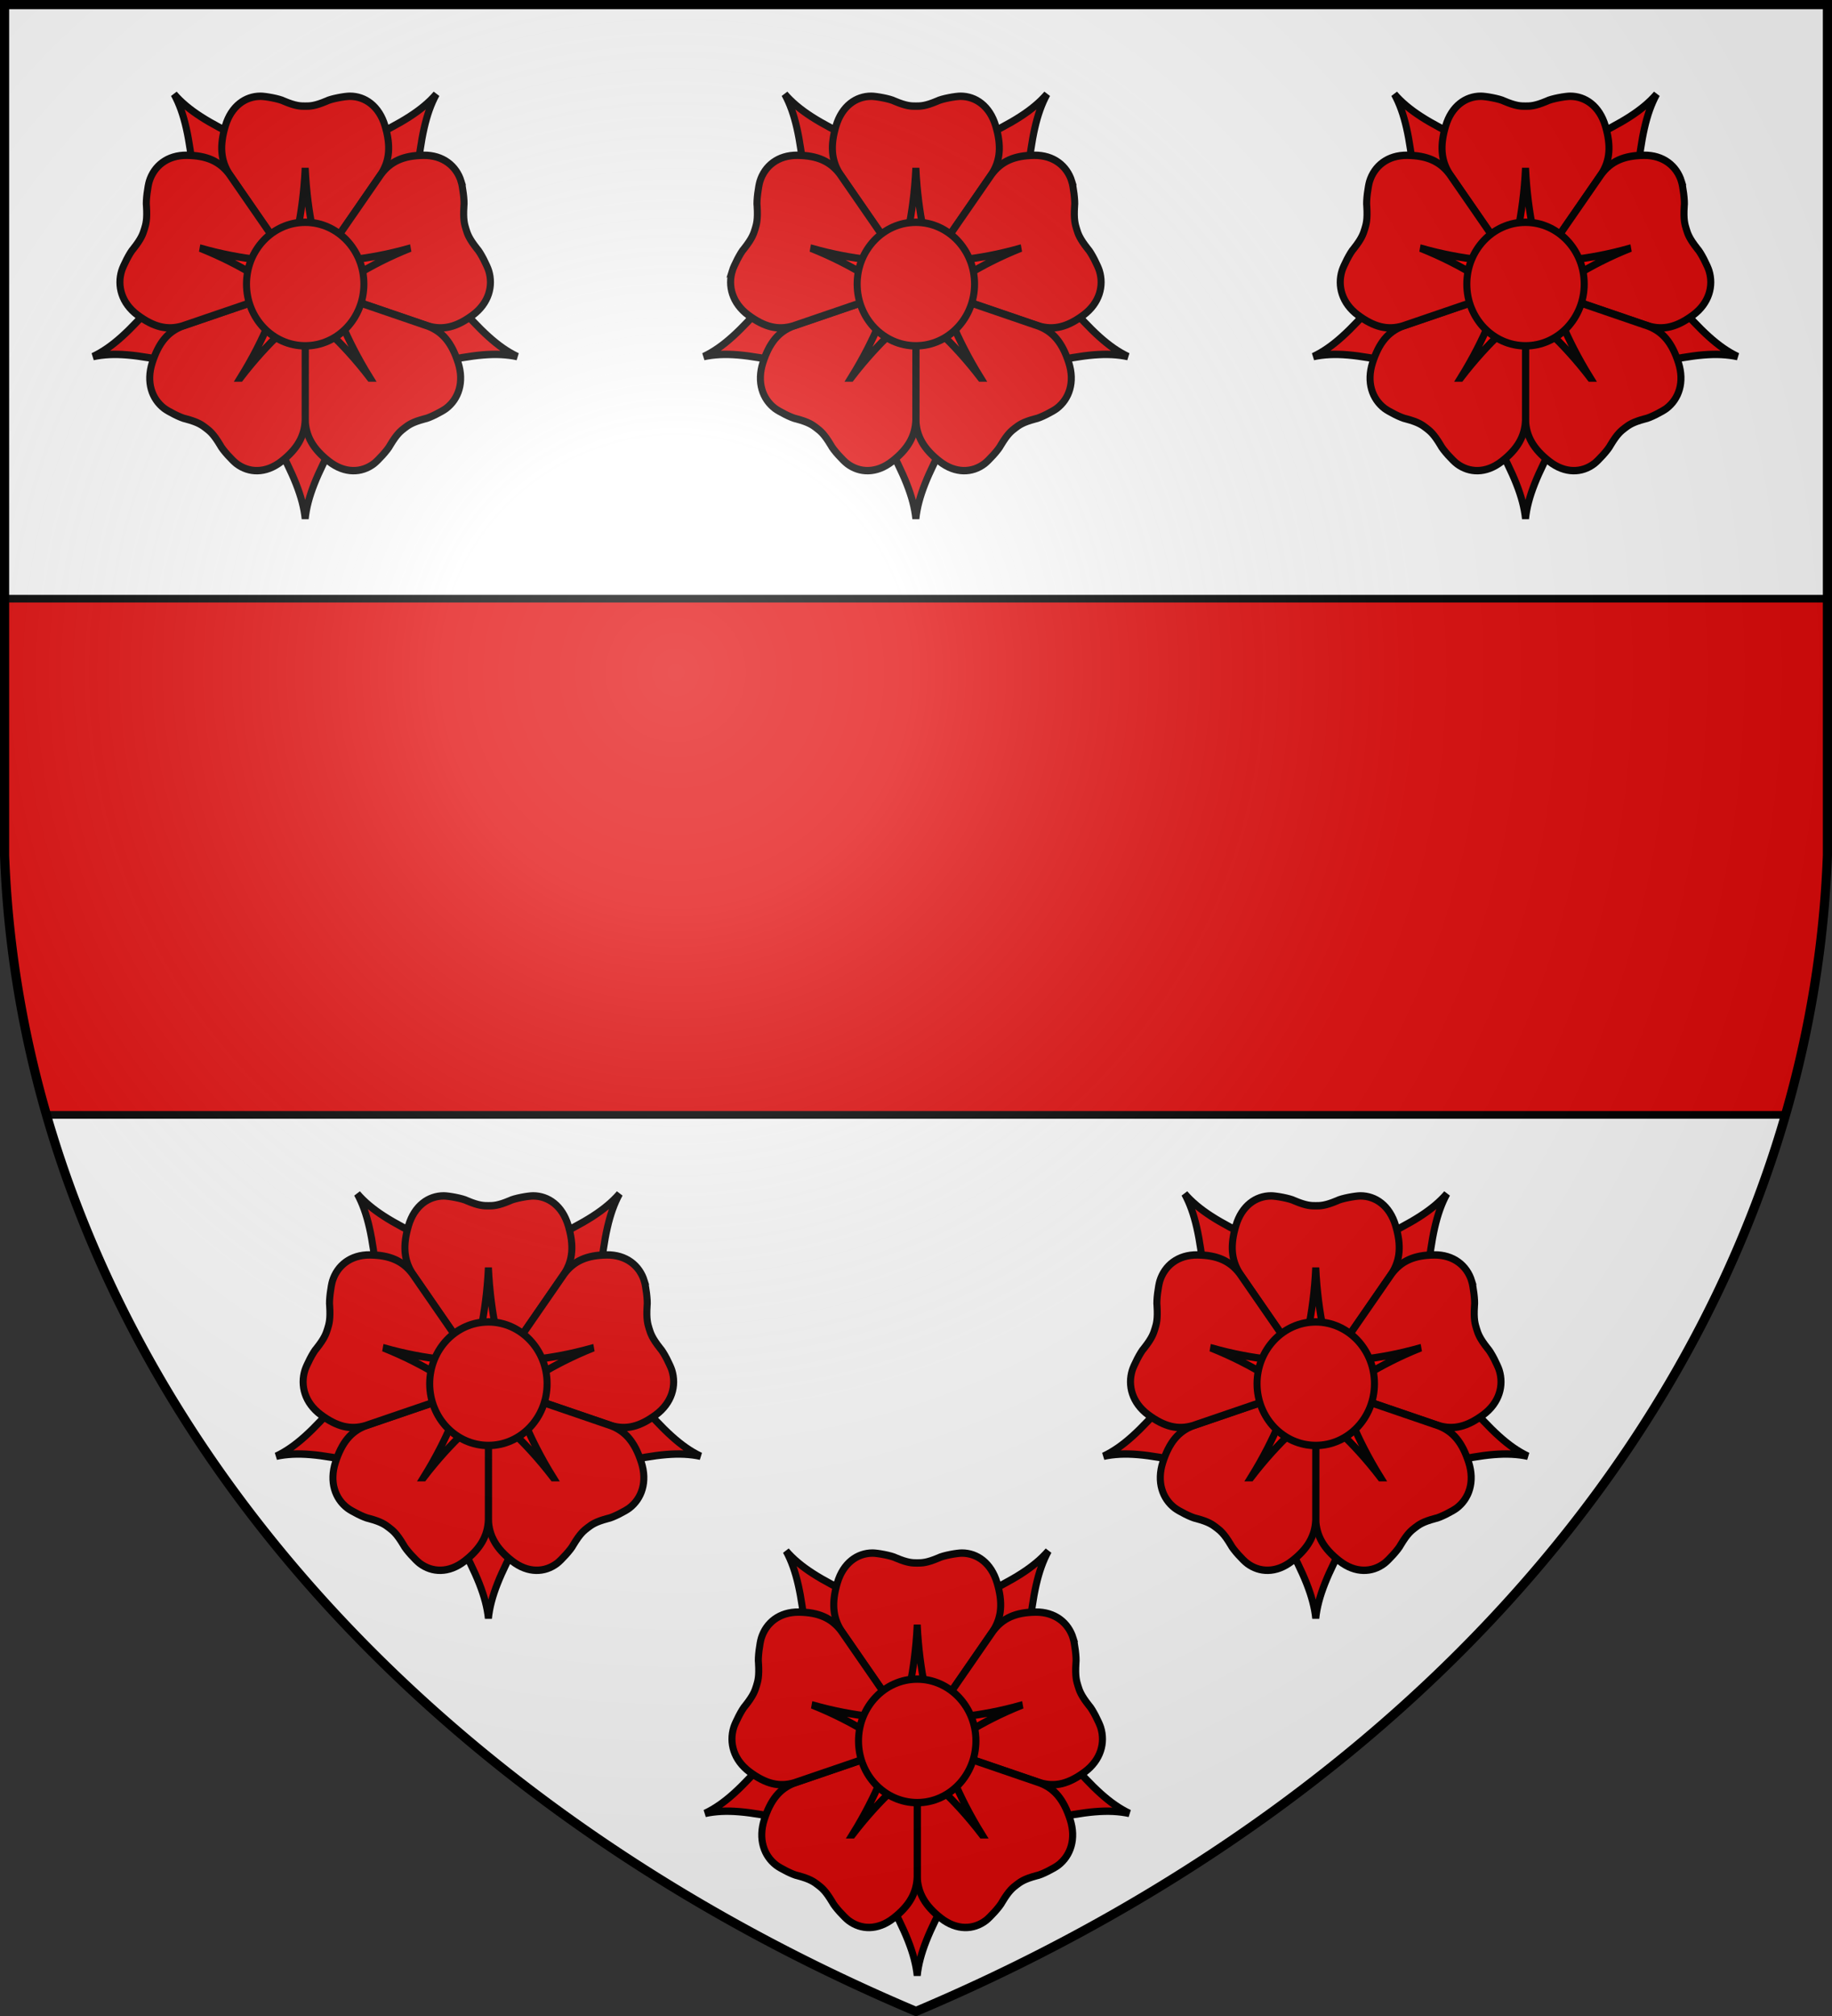
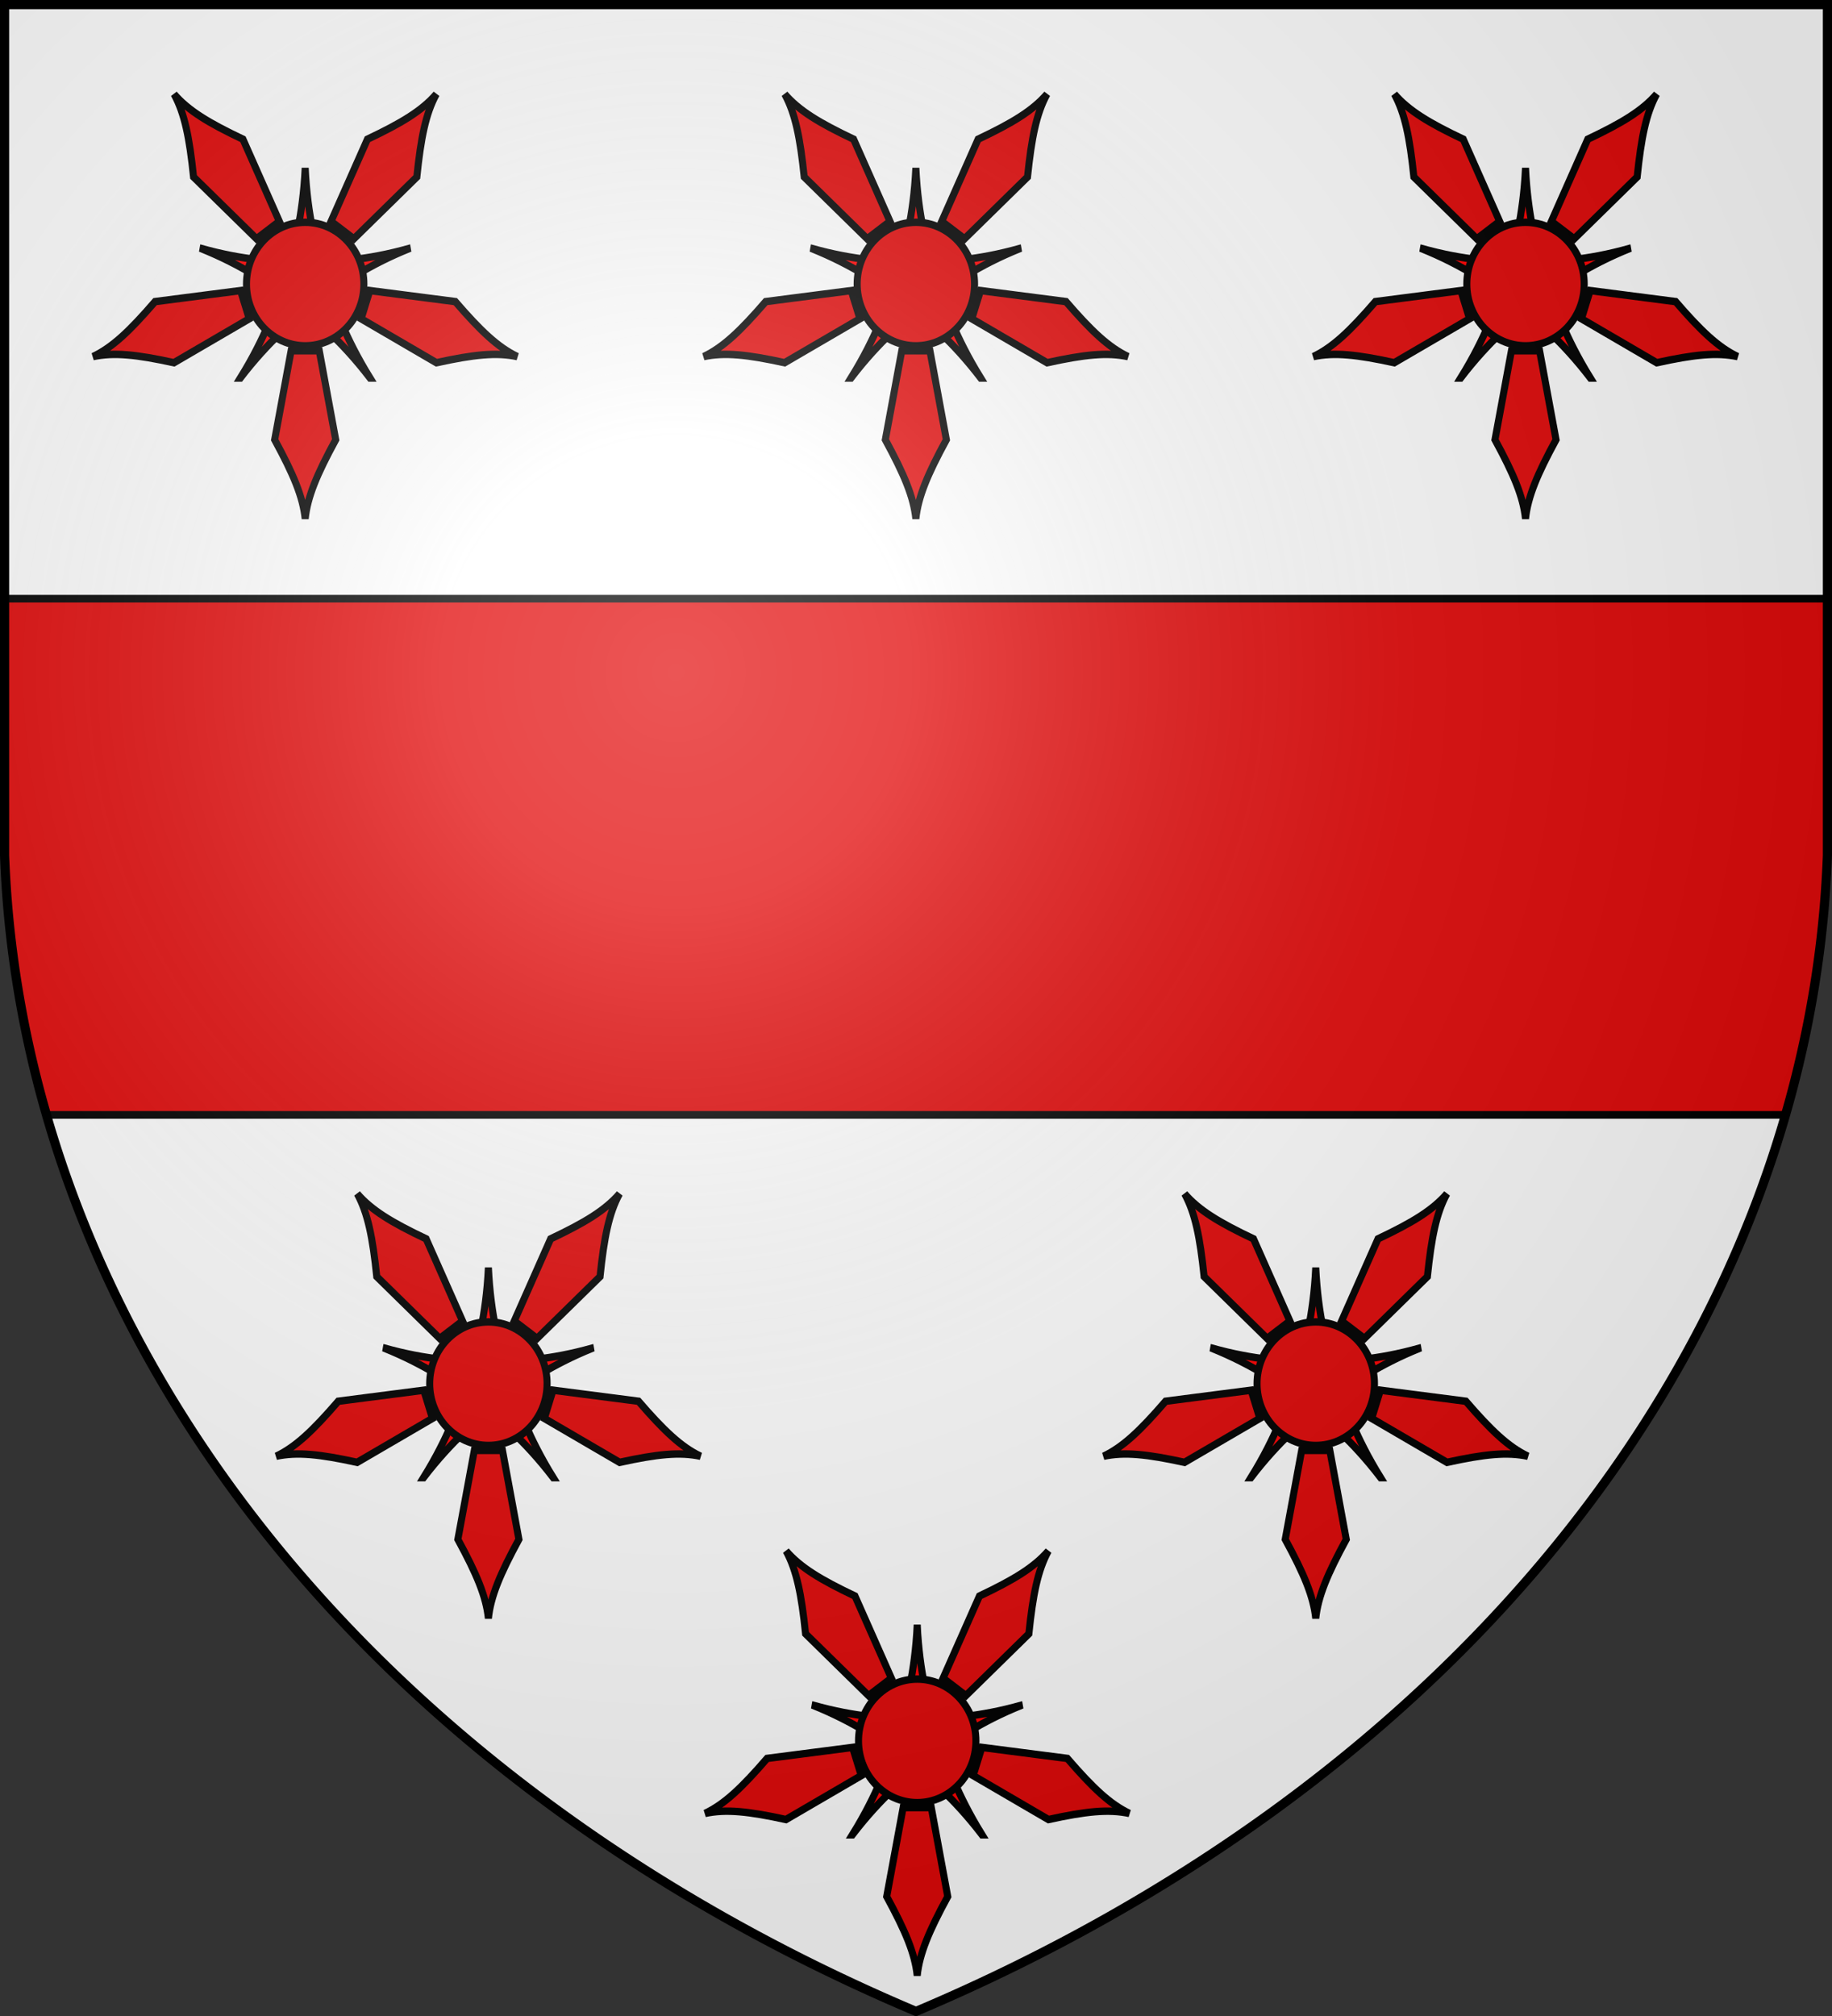
<svg xmlns="http://www.w3.org/2000/svg" xmlns:xlink="http://www.w3.org/1999/xlink" width="600" height="660" stroke="#000">
  <rect width="100%" height="100%" fill="#333333" stroke="none" />
  <defs>
    <radialGradient id="f" cx="221" cy="226" r="300" gradientTransform="translate(-77 -85)scale(1.35)" gradientUnits="userSpaceOnUse">
      <stop stop-color="#fff" stop-opacity=".31" />
      <stop offset=".19" stop-color="#fff" stop-opacity=".25" />
      <stop offset=".6" stop-color="#666" stop-opacity=".13" />
      <stop offset="1" stop-opacity=".13" />
    </radialGradient>
    <clipPath id="b">
      <path id="a" d="M1.5 1.5h597V280A570 445 0 0 1 300 658.5 570 445 0 0 1 1.5 280Z" />
    </clipPath>
  </defs>
  <use xlink:href="#a" fill="#fff" />
  <path fill="#e20909" stroke-width="2.5" d="M0 196h600v169H0z" clip-path="url(#b)" />
  <g id="e" transform="matrix(.769 0 0 .809 23.053 28.274)">
    <path id="c" fill="#0f0" stroke="#000" d="m94 107-7 36c8 14 12 23 13 32 1-9 5-18 13-32l-7-36z" style="fill:#e20909;stroke-width:3;stroke-miterlimit:4;stroke-dasharray:none" />
    <use xlink:href="#c" width="100%" height="100%" transform="rotate(72 100 80)" />
    <use xlink:href="#c" width="100%" height="100%" transform="rotate(144 100 80)" />
    <use xlink:href="#c" width="100%" height="100%" transform="rotate(-144 100 80)" />
    <use xlink:href="#c" width="100%" height="100%" transform="rotate(-72 100 80)" />
    <g id="d" fill="red" stroke="#000">
-       <path d="M-19-76c-6.5 0-12.5 4-15 12s-2.01 14 1.69 19.5L0 0l32.31-44.5C36.01-50 36.5-56 34-64s-8.5-12-15-12c-2 0-8 1-10 2-5 2-7 2-9 2s-4 0-9-2c-2-1-8-2-10-2z" style="fill:#e20909;stroke-width:3;stroke-miterlimit:4;stroke-dasharray:none" transform="translate(100 80)" />
      <path stroke-width=".5" d="M100 33c-1 20-5 32-7 42h14c-2-10-6-22-7-42z" style="stroke-width:3;stroke-miterlimit:4;stroke-dasharray:none" />
    </g>
    <use xlink:href="#d" width="100%" height="100%" transform="rotate(72 100 80)" />
    <use xlink:href="#d" width="100%" height="100%" transform="rotate(144 100 80)" />
    <use xlink:href="#d" width="100%" height="100%" transform="rotate(-144 100 80)" />
    <use xlink:href="#d" width="100%" height="100%" transform="rotate(-72 100 80)" />
    <circle cx="100" cy="80" r="25" fill="#ff0" style="fill:#e20909;stroke-width:3;stroke-miterlimit:4;stroke-dasharray:none" />
  </g>
  <use xlink:href="#e" width="100%" height="100%" transform="translate(399.668)" />
  <use xlink:href="#e" width="100%" height="100%" transform="translate(200)" />
  <use xlink:href="#e" width="100%" height="100%" transform="translate(200.445 476.934)" />
  <use xlink:href="#e" width="100%" height="100%" transform="translate(60 360)" />
  <use xlink:href="#e" width="100%" height="100%" transform="translate(330.969 360)" />
  <use xlink:href="#a" fill="url(#f)" stroke-width="3" />
</svg>